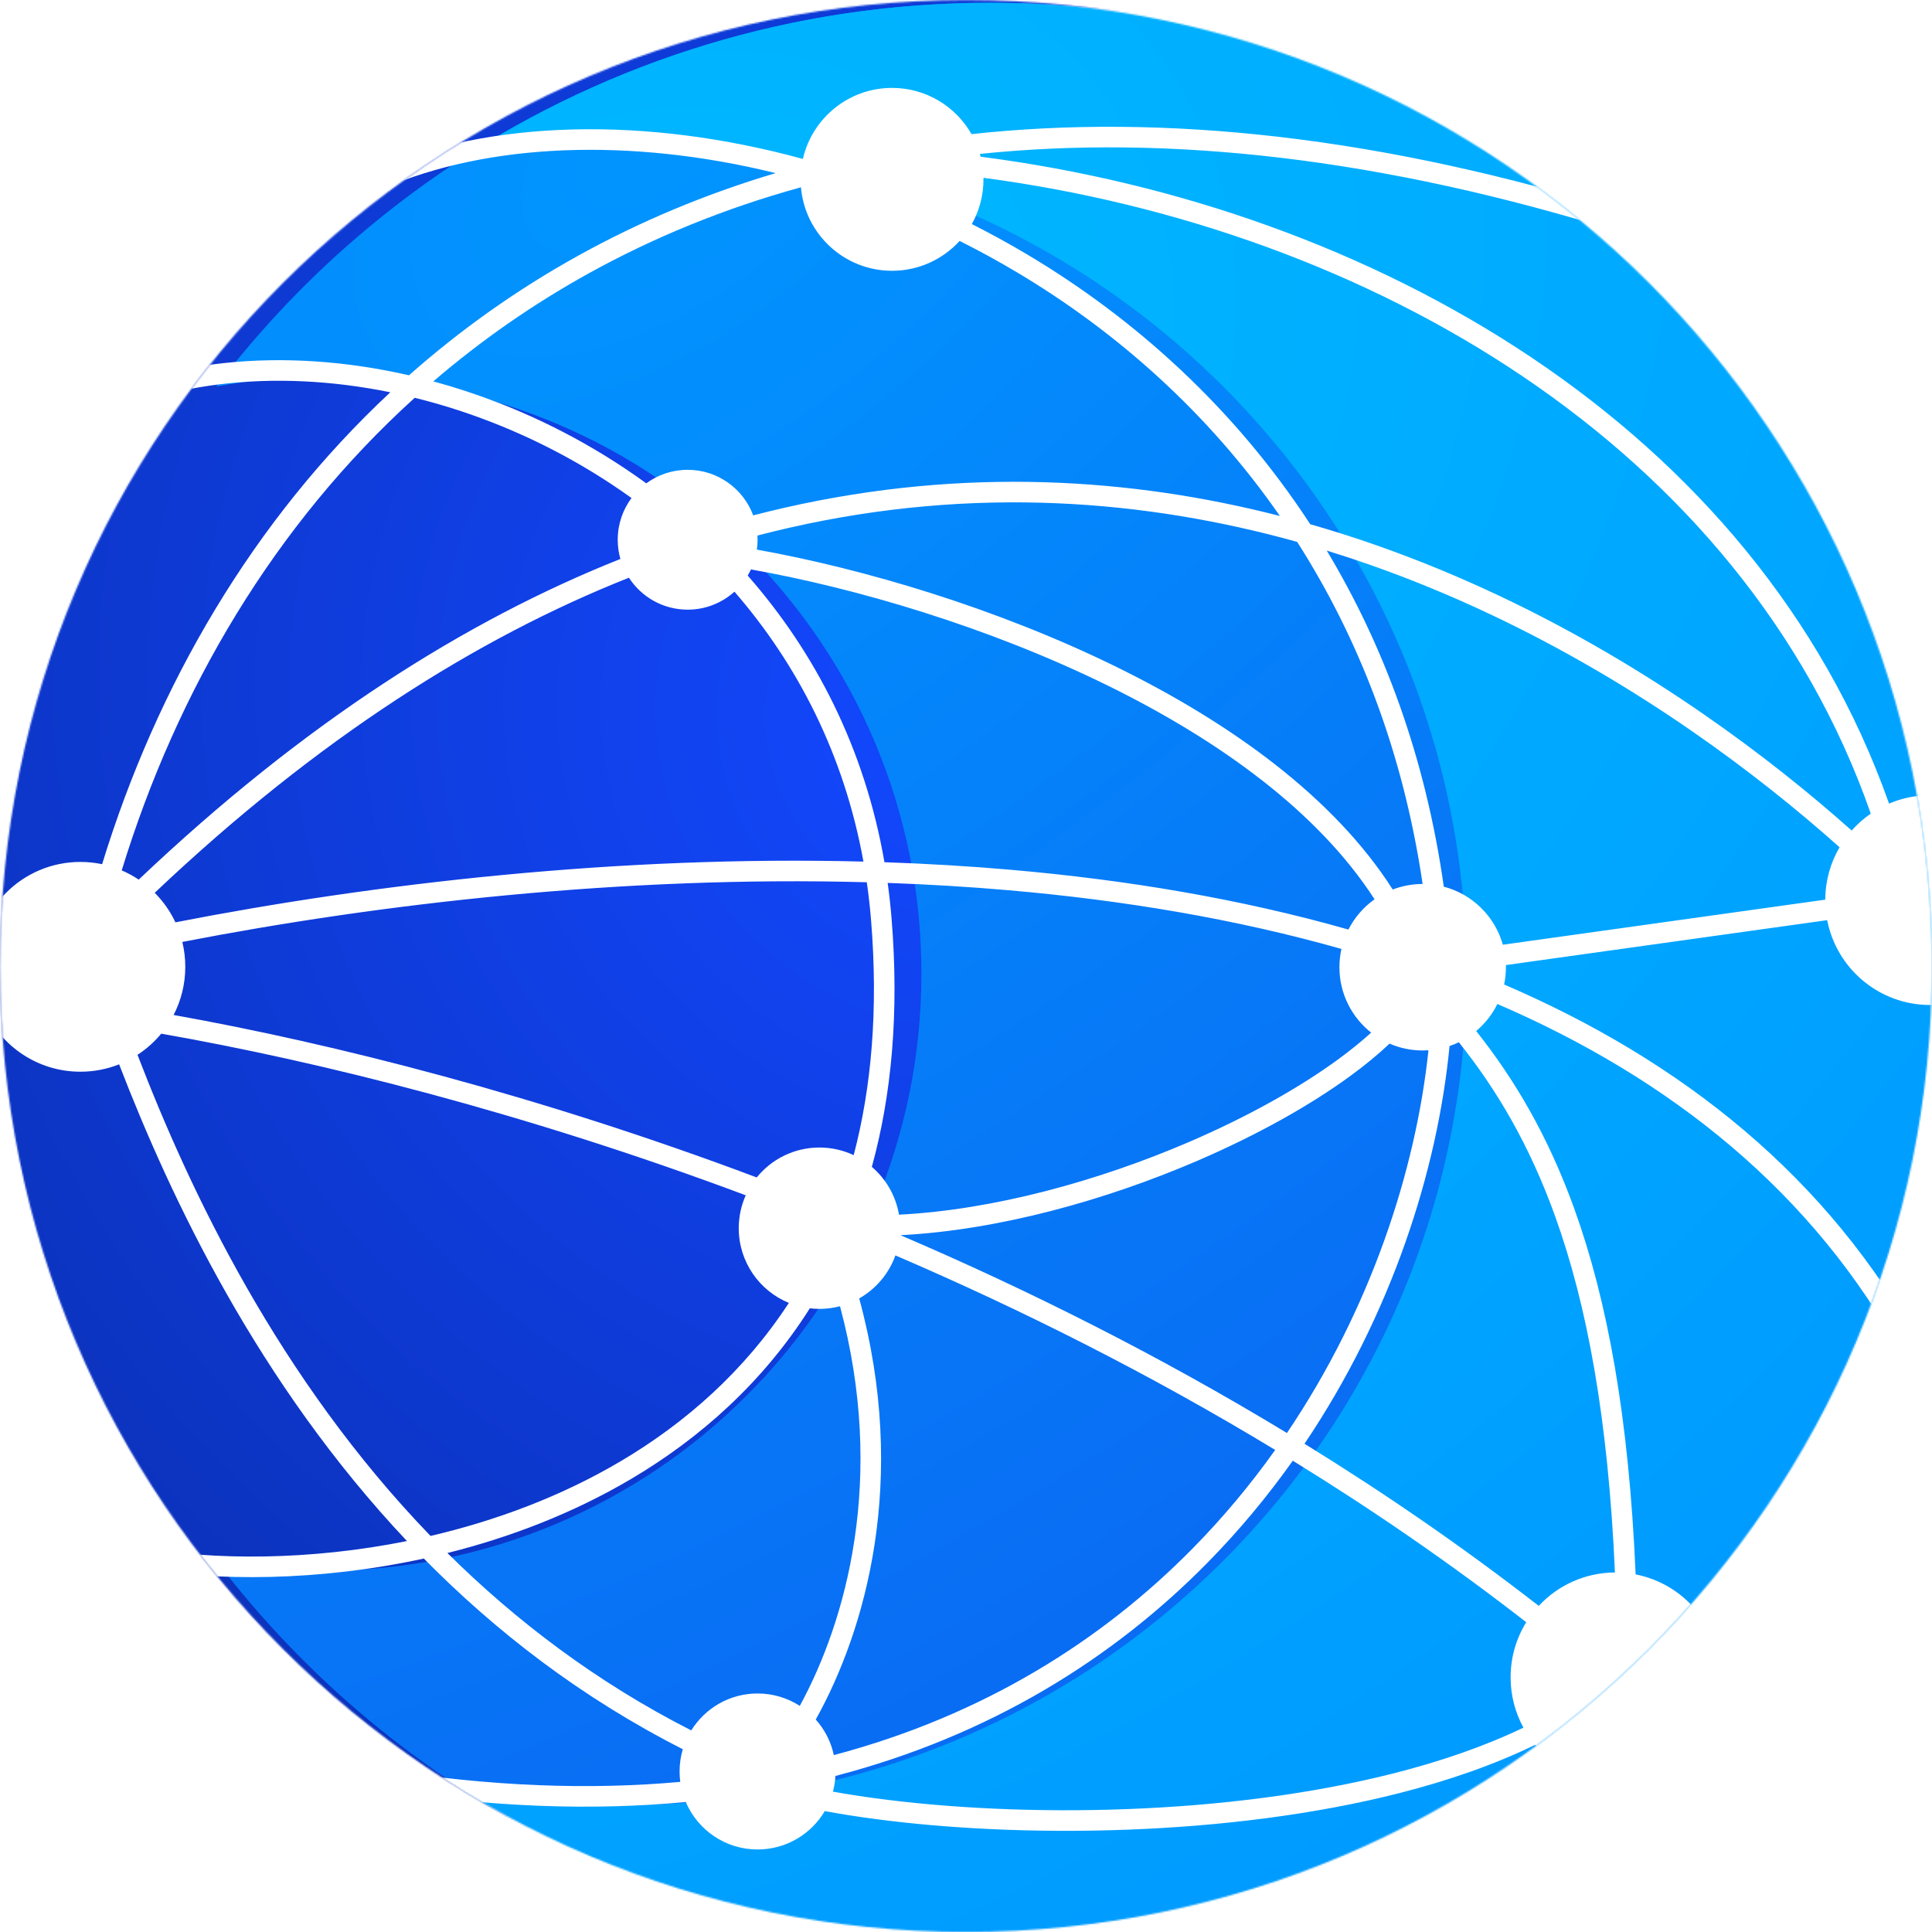
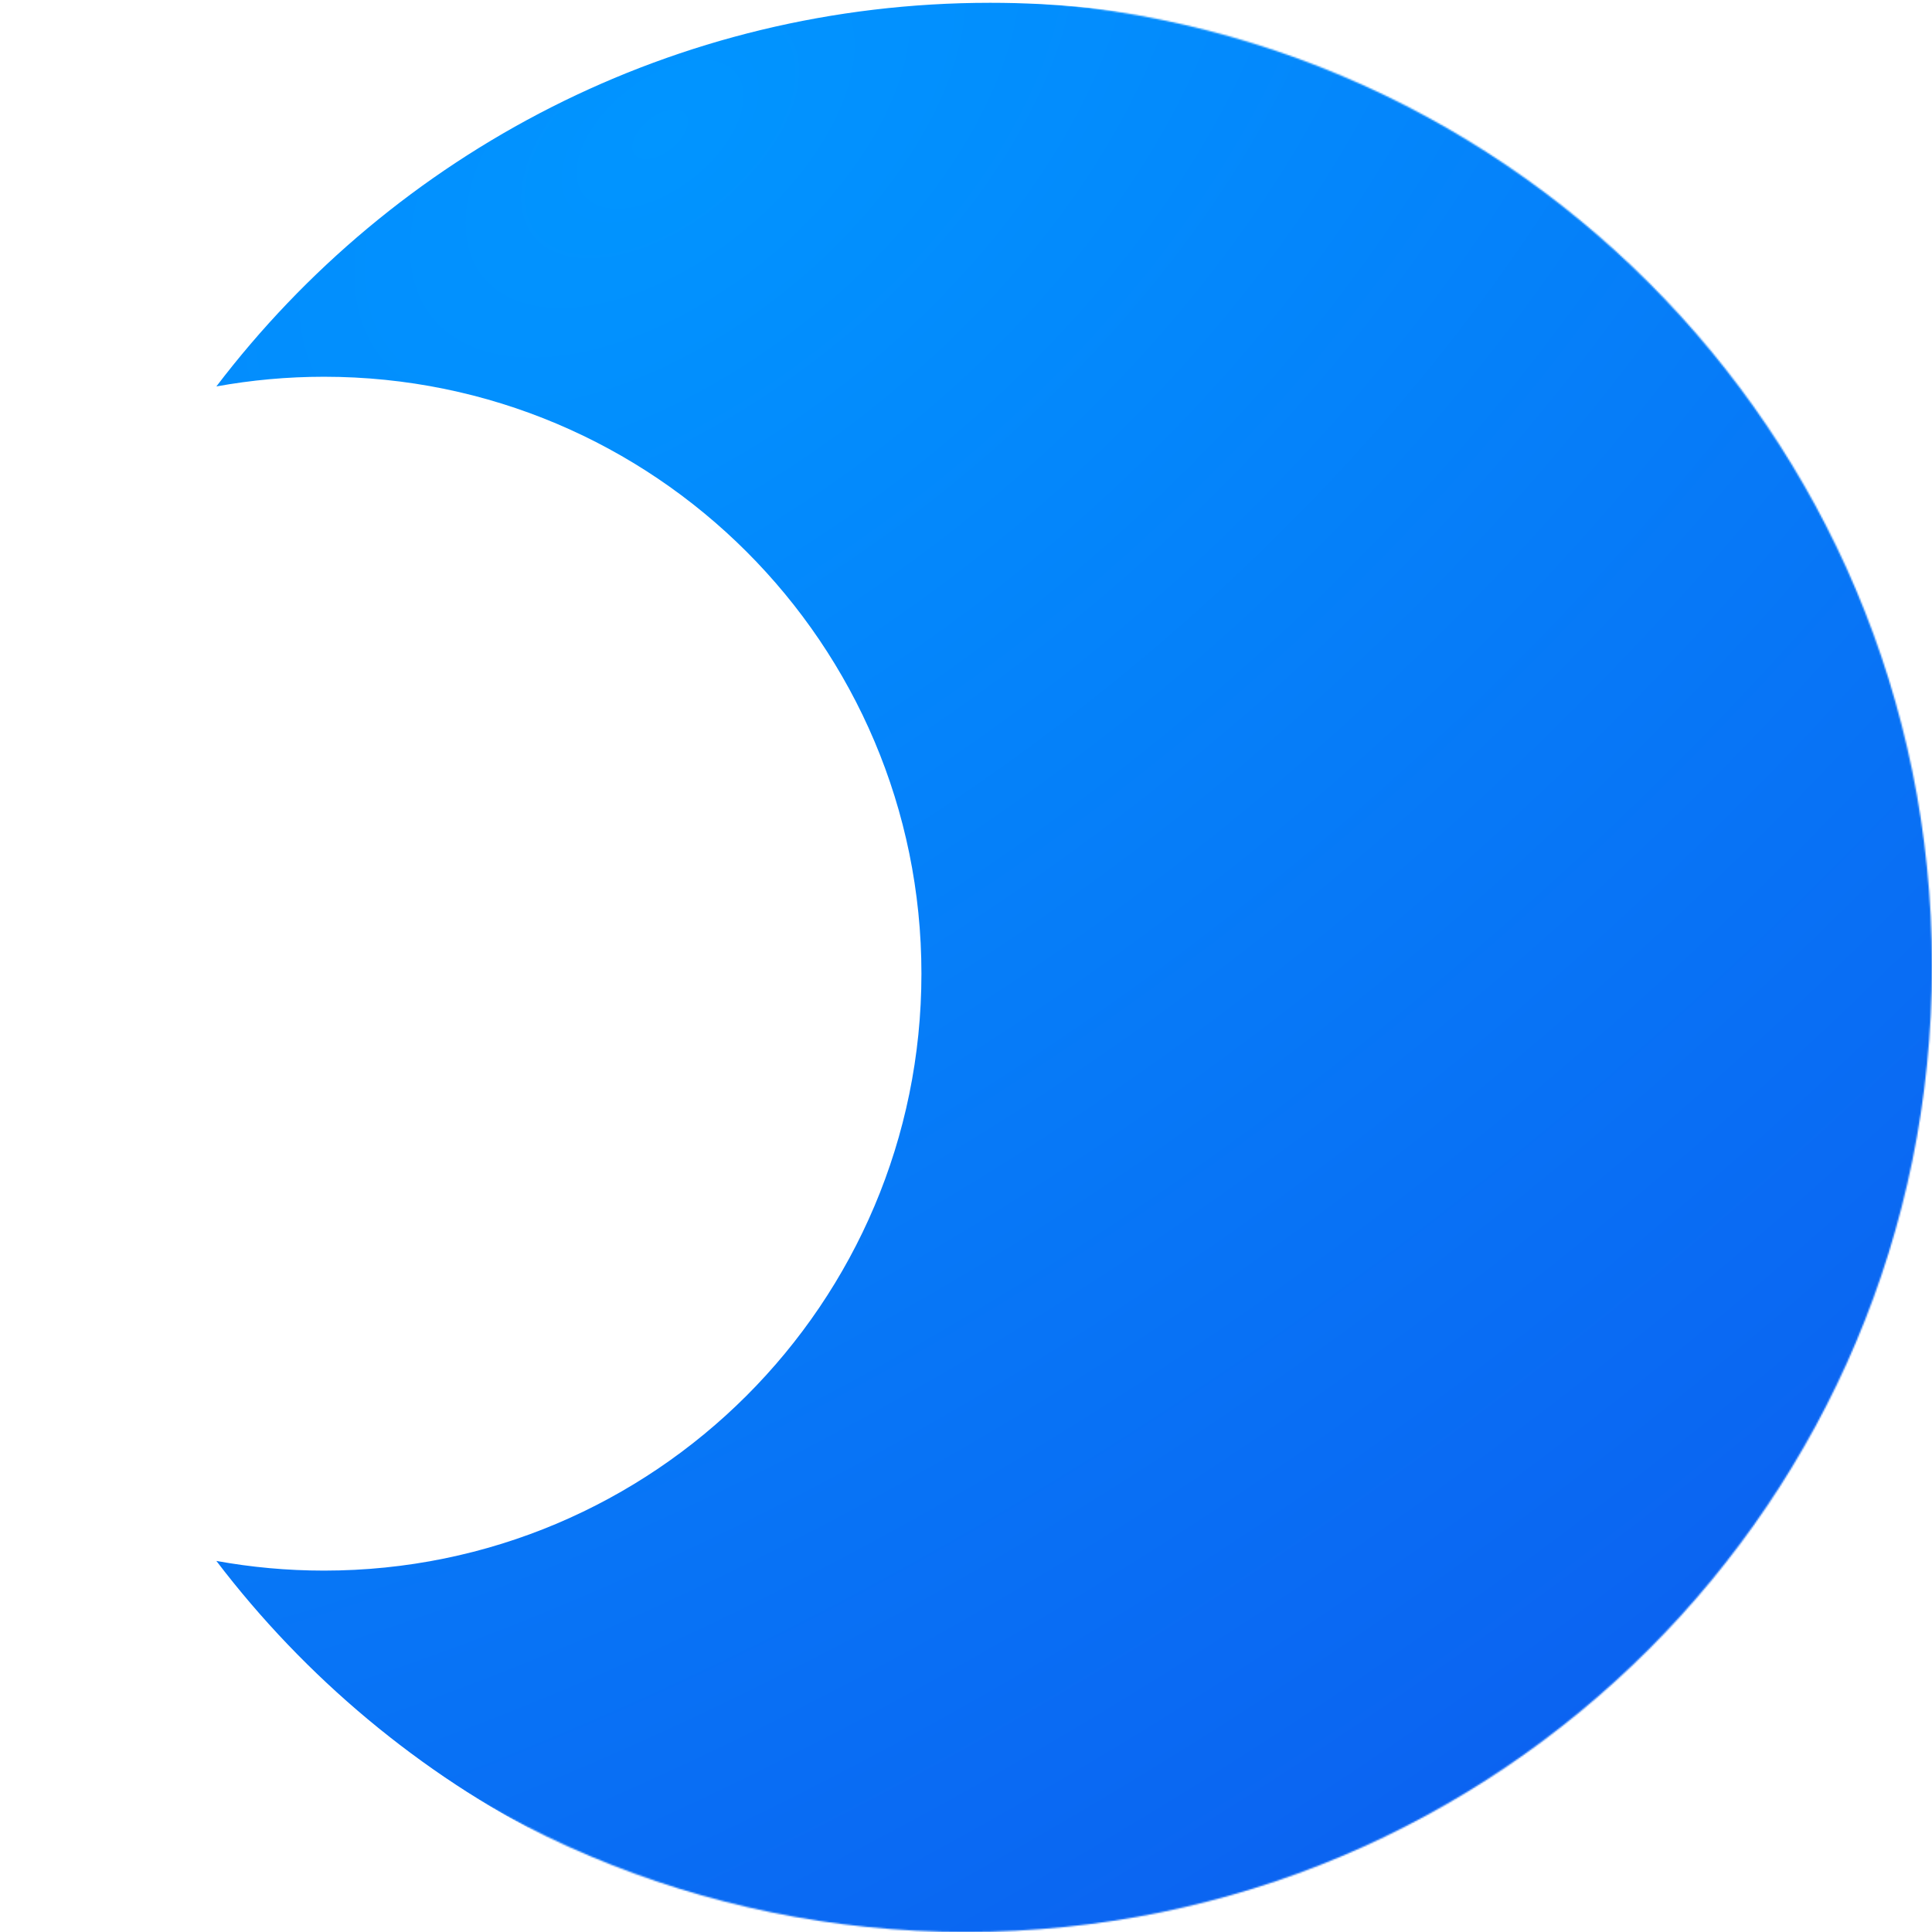
<svg xmlns="http://www.w3.org/2000/svg" xmlns:ns1="http://sodipodi.sourceforge.net/DTD/sodipodi-0.dtd" xmlns:ns2="http://www.inkscape.org/namespaces/inkscape" width="1221" height="1221" viewBox="0 0 1221 1221" fill="none" version="1.1" id="svg292" ns1:docname="platform-mesh-stacked-color.svg" ns2:version="1.2.1 (9c6d41e410, 2022-07-14)">
  <ns1:namedview id="namedview294" pagecolor="#ffffff" bordercolor="#000000" borderopacity="0.25" ns2:showpageshadow="2" ns2:pageopacity="0.0" ns2:pagecheckerboard="0" ns2:deskcolor="#d1d1d1" showgrid="false" ns2:zoom="0.4488188" ns2:cx="457.86852" ns2:cy="598.23697" ns2:window-width="1920" ns2:window-height="991" ns2:window-x="-9" ns2:window-y="-9" ns2:window-maximized="1" ns2:current-layer="svg292" />
  <g mask="url(#mask473)" id="g230">
-     <path d="m 606.251,1224.93 c 338.873,0 613.589,-274.706 613.589,-613.579 0,-338.873 -274.716,-613.584 -613.589,-613.584 -338.873,0 -613.584,274.711 -613.584,613.584 0,338.873 274.711,613.579 613.584,613.579 z" fill="url(#paint1_radial_1_49)" id="path220" style="fill:url(#paint1_radial_1_49)" />
    <g filter="url(#filter0_d_1_49)" id="g224">
-       <path d="m 605.766,-2.233 c -199.559,0 -376.868,95.117 -489.022,242.452 22.077,-4.007 44.801,-6.118 68.028,-6.118 208.514,0 377.558,168.892 377.558,377.25 0,208.357 -169.03,377.25 -377.558,377.25 -23.227,0 -45.965,-2.112 -68.028,-6.118 112.154,147.317 289.463,242.447 489.022,242.447 339.137,0 614.074,-274.704 614.074,-613.565 0,-338.861 -274.937,-613.598 -614.074,-613.598 z" fill="url(#paint2_radial_1_49)" id="path222" style="fill:url(#paint2_radial_1_49)" />
+       <path d="m 605.766,-2.233 c -199.559,0 -376.868,95.117 -489.022,242.452 22.077,-4.007 44.801,-6.118 68.028,-6.118 208.514,0 377.558,168.892 377.558,377.25 0,208.357 -169.03,377.25 -377.558,377.25 -23.227,0 -45.965,-2.112 -68.028,-6.118 112.154,147.317 289.463,242.447 489.022,242.447 339.137,0 614.074,-274.704 614.074,-613.565 0,-338.861 -274.937,-613.598 -614.074,-613.598 " fill="url(#paint2_radial_1_49)" id="path222" style="fill:url(#paint2_radial_1_49)" />
    </g>
    <g filter="url(#filter1_d_1_49)" id="g228">
-       <path d="m 605.446,-2.233 c -124.624,0 -240.576,37.054 -337.431,100.734 36.427,-7.971 74.277,-12.179 113.091,-12.179 290.348,0 525.718,235.062 525.718,525.029 0,289.967 -235.37,525.029 -525.718,525.029 -38.828,0 -76.664,-4.21 -113.091,-12.18 96.84,63.68 212.807,100.73 337.431,100.73 339.314,0 614.394,-274.71 614.394,-613.579 0,-338.87 -275.08,-613.584 -614.394,-613.584 z" fill="url(#paint3_radial_1_49)" id="path226" style="fill:url(#paint3_radial_1_49)" />
-     </g>
+       </g>
  </g>
  <path fill-rule="evenodd" clip-rule="evenodd" d="m 606.465,152.279 c -10.569,11.585 -25.789,18.855 -42.706,18.855 -30.228,0 -55.035,-23.208 -57.575,-52.778 -48.568,13.397 -93.248,31.793 -134.063,54.37 -35.656,19.724 -68.408,42.665 -98.261,68.298 27.808,7.534 55.356,18.192 81.746,31.844 18.231,9.432 35.944,20.308 52.844,32.594 7.32,-5.375 16.356,-8.551 26.133,-8.551 18.994,0 35.19,11.983 41.438,28.802 6.726,-1.746 13.427,-3.376 20.1,-4.892 113.702,-25.838 219.31,-18.731 312.749,5.267 C 763.35,260.527 705.313,209.335 642.454,171.945 630.606,164.898 618.592,158.344 606.465,152.279 Z m 15.075,-39.905 c 0.005,0.323 0.008,0.646 0.008,0.971 0,10.266 -2.677,19.907 -7.371,28.263 11.773,5.941 23.429,12.328 34.922,19.164 68.375,40.671 131.165,97.314 178.945,170.522 14.387,4.117 28.468,8.623 42.228,13.454 107.501,37.751 195.418,95.438 256.428,143.626 16.52,13.052 31.08,25.415 43.54,36.51 3.57,-4.024 7.62,-7.611 12.07,-10.669 C 1101.14,281.736 865.247,144.686 621.54,112.374 Z m 533.22,469.154 c 5.91,30.552 32.8,53.622 65.08,53.622 36.61,0 66.28,-29.678 66.28,-66.287 0,-36.61 -29.67,-66.288 -66.28,-66.288 -9.22,0 -18,1.882 -25.98,5.282 -84.27,-238.401 -326.705,-376.96 -574.095,-408.814 -0.152,-0.594 -0.312,-1.185 -0.482,-1.771 117.435,-12.178 253.151,1.838 407.387,50.315 l 3.9,-12.402 C 873.179,85.717 734.328,71.649 613.995,84.76 604.047,67.316 585.277,55.556 563.759,55.556 c -27.485,0 -50.489,19.188 -56.346,44.899 -99.465,-27.258 -197.852,-24.661 -269.995,6.578 l 5.165,11.93 C 308.265,90.522 397.939,86.706 490.212,109.405 445.514,122.69 404.054,140.206 365.829,161.351 326.588,183.057 290.81,208.56 258.48,237.182 179.063,219.011 98.871,226.406 38.663,262.422 l 6.674,11.156 C 99.884,240.949 172.918,232.892 246.673,247.916 159.844,328.959 99.235,433.101 64.534,546.154 c -4.427,-0.932 -9.018,-1.423 -13.722,-1.423 -36.61,0 -66.287,29.678 -66.287,66.288 0,9.128 1.845,17.826 5.183,25.74 l -0.12,1.464 c 0.262,0.022 0.525,0.043 0.788,0.065 10.398,23.008 33.547,39.018 60.437,39.018 8.643,0 16.899,-1.654 24.47,-4.662 32.786,85.028 88.036,201.759 181.916,301.281 -61.533,12.349 -121.748,12.245 -168.227,4.099 l -2.244,12.805 c 49.936,8.751 115.062,8.536 181.129,-5.852 45.377,46.023 99.378,87.873 163.671,120.493 -1.329,4.46 -2.043,9.19 -2.043,14.08 0,2.23 0.148,4.42 0.434,6.57 -57.015,5.15 -119.857,3.05 -188.887,-8.04 l -2.061,12.84 c 71.004,11.4 135.704,13.45 194.435,7.93 7.509,17.63 24.996,29.99 45.37,29.99 18.089,0 33.901,-9.74 42.476,-24.26 9.637,1.78 19.812,3.4 30.423,4.82 46.872,6.31 103.133,9.11 161.095,6.92 57.953,-2.19 117.778,-9.38 171.731,-23.13 30.851,-7.86 59.938,-17.91 85.71,-30.49 12.16,14.46 30.39,23.66 50.76,23.66 36.61,0 66.29,-29.68 66.29,-66.29 0,-32.26 -23.04,-59.14 -53.57,-65.069 -4.27,-99.62 -17.91,-173.103 -38.576,-230.582 -16.681,-46.403 -37.879,-82.219 -62.185,-112.829 5.572,-4.679 10.16,-10.492 13.409,-17.084 109.052,47.07 199.982,118.831 256.732,223.841 l 11.44,-6.181 C 1155.88,743.693 1062.15,670.147 950.597,622.19 c 0.742,-3.521 1.133,-7.171 1.133,-10.913 0,-0.457 -0.006,-0.912 -0.018,-1.366 z m 7.81,-46.066 c -5.69,9.729 -8.97,21.038 -9.02,33.109 l -203.765,28.483 c -5.019,-17.916 -19.283,-31.968 -37.323,-36.685 -11.558,-81.51 -37.798,-152.215 -73.978,-212.412 9.295,2.863 18.457,5.888 27.48,9.057 105.75,37.136 192.416,93.96 252.676,141.561 16.75,13.225 31.44,25.728 43.93,36.887 z M 899.078,558.661 C 886.705,474.894 858.461,402.963 819.787,342.469 724.593,315.921 616.162,306.874 499.002,333.498 c -6.739,1.531 -13.507,3.181 -20.305,4.952 0.052,0.878 0.078,1.762 0.078,2.653 0,2.116 -0.149,4.197 -0.436,6.234 67.712,12.188 151.634,36.983 227.532,74.289 71.501,35.144 136.905,81.902 174.323,140.539 5.861,-2.259 12.228,-3.499 18.884,-3.504 z m -30.377,9.675 C 833.151,513.147 770.714,467.983 700.137,433.293 624.823,396.275 541.397,371.759 474.602,359.874 c -0.627,1.334 -1.318,2.63 -2.07,3.887 42.47,48.363 73.947,109.056 86.423,181.146 26.723,0.908 53.433,2.48 79.985,4.794 73.132,6.374 145.255,18.399 213.243,37.762 3.884,-7.639 9.578,-14.203 16.518,-19.127 z m -20.928,31.378 C 781.114,580.8 710.165,568.958 637.811,562.652 c -25.499,-2.222 -51.149,-3.754 -76.82,-4.666 1.011,7.299 1.829,14.711 2.447,22.234 4.917,59.843 0.018,111.995 -12.444,157.229 8.881,7.595 15.12,18.19 17.15,30.214 59.844,-3.032 126.177,-21.327 183.732,-46.127 36.594,-15.768 69.353,-34.046 94.367,-52.424 7.589,-5.575 14.379,-11.098 20.312,-16.5 -12.216,-9.635 -20.057,-24.569 -20.057,-41.335 0,-3.972 0.44,-7.842 1.275,-11.563 z m 30.404,59.849 c -7.119,6.738 -15.28,13.445 -24.237,20.026 -25.976,19.084 -59.637,37.821 -96.919,53.885 -58.247,25.099 -126.036,43.973 -187.929,47.157 80.855,34.647 163.445,76.005 244.237,125.012 53.004,-78.51 81.451,-166.043 89.434,-241.874 -1.206,0.082 -2.423,0.124 -3.649,0.124 -7.441,0 -14.521,-1.544 -20.937,-4.33 z m 37.92,1.529 c -7.588,78.632 -36.689,169.721 -91.665,251.34 50.395,31.074 100.025,65.153 148.027,102.468 12.028,-12.91 29.151,-21.019 48.161,-21.117 -4.31,-97.82 -17.76,-169.395 -37.74,-224.967 -16.313,-45.38 -37.034,-80.248 -60.918,-110.129 -1.894,0.914 -3.852,1.719 -5.865,2.405 z m 48.471,364.138 c -47.83,-37.185 -97.3,-71.138 -147.538,-102.089 -15.957,22.502 -33.939,44.194 -54.039,64.6 -59.291,60.199 -136.877,109.069 -235.005,134.639 -0.193,3.41 -0.733,6.73 -1.584,9.92 8.531,1.53 17.552,2.95 27.006,4.22 46.079,6.2 101.593,8.98 158.87,6.81 57.285,-2.16 116.162,-9.26 169.012,-22.73 29.622,-7.55 57.203,-17.07 81.497,-28.75 -5.165,-9.43 -8.102,-20.26 -8.102,-31.78 0,-12.78 3.617,-24.72 9.883,-34.84 z m -437.59,83.98 c 94.883,-25.17 169.65,-72.62 226.751,-130.591 19.383,-19.679 36.747,-40.587 52.18,-62.272 C 726.52,868.24 645.377,827.558 565.888,793.404 c -4.14,11.564 -12.339,21.198 -22.881,27.183 31.288,114.848 3.967,209.773 -27.467,266.133 5.598,6.26 9.619,13.97 11.438,22.49 z m -21.52,-31.11 c 29.242,-53.64 54.65,-143.512 25.414,-252.569 -4.151,1.092 -8.51,1.673 -13.004,1.673 -2.054,0 -4.079,-0.121 -6.069,-0.357 -29.515,46.61 -69.069,81.932 -113.11,107.937 -36.542,21.577 -76.218,36.771 -115.941,46.71 43.178,42.766 94.081,81.556 154.118,112.106 8.693,-14.01 24.212,-23.34 41.909,-23.34 9.832,0 18.992,2.88 26.683,7.84 z M 471.299,755.414 c -2.841,6.352 -4.421,13.391 -4.421,20.8 0,21.324 13.089,39.59 31.671,47.203 -28.027,42.924 -65.09,75.739 -106.47,100.172 -37.691,22.257 -78.912,37.524 -119.991,47.106 C 176.077,871.231 120.006,752.746 86.901,666.63 c 5.652,-3.675 10.708,-8.188 14.992,-13.363 100.194,17.601 229.923,49.914 369.405,102.147 z m 68.227,-25.375 c -6.574,-3.089 -13.914,-4.815 -21.658,-4.815 -16.004,0 -30.285,7.372 -39.634,18.906 -138.632,-52.095 -267.821,-84.635 -368.519,-102.675 4.719,-9.115 7.384,-19.464 7.384,-30.436 0,-5.417 -0.649,-10.682 -1.875,-15.722 125.467,-24.356 278.994,-41.923 432.578,-37.726 1.123,7.773 2.02,15.677 2.68,23.713 4.66,56.72 0.279,106.03 -10.956,148.755 z M 110.859,582.903 c 125.923,-24.568 280.194,-42.385 434.823,-38.392 -12.198,-67.595 -41.735,-124.727 -81.519,-170.576 -7.832,7.061 -18.204,11.359 -29.58,11.359 -15.556,0 -29.235,-8.038 -37.11,-20.187 -95.835,38.002 -196.482,101.355 -299.697,199.131 5.368,5.389 9.814,11.696 13.083,18.665 z M 87.665,555.911 C 192.139,456.7 294.365,392.105 392.085,353.259 c -1.103,-3.862 -1.693,-7.94 -1.693,-12.156 0,-9.878 3.241,-18.999 8.717,-26.358 -15.843,-11.386 -32.419,-21.506 -49.476,-30.33 -28.325,-14.653 -57.886,-25.692 -87.532,-33.021 -88.521,80.176 -150.195,184.658 -185.172,298.681 3.772,1.618 7.363,3.577 10.736,5.836 z" fill="#ffffff" id="path232" mask="url(#mask467)" />
  <defs id="defs290">
    <filter id="filter0_d_1_49" x="76.744" y="-58.233" width="1223.09" height="1347.17" filterUnits="userSpaceOnUse" color-interpolation-filters="sRGB">
      <feFlood flood-opacity="0" result="BackgroundImageFix" id="feFlood236" />
      <feColorMatrix in="SourceAlpha" type="matrix" values="0 0 0 0 0 0 0 0 0 0 0 0 0 0 0 0 0 0 127 0" result="hardAlpha" id="feColorMatrix238" />
      <feOffset dx="20" dy="4" id="feOffset240" />
      <feGaussianBlur stdDeviation="30" id="feGaussianBlur242" />
      <feComposite in2="hardAlpha" operator="out" id="feComposite244" />
      <feColorMatrix type="matrix" values="0 0 0 0 0 0 0 0 0 0 0 0 0 0 0 0 0 0 0.4 0" id="feColorMatrix246" />
      <feBlend mode="normal" in2="BackgroundImageFix" result="effect1_dropShadow_1_49" id="feBlend248" />
      <feBlend mode="normal" in="SourceGraphic" in2="effect1_dropShadow_1_49" result="shape" id="feBlend250" />
    </filter>
    <filter id="filter1_d_1_49" x="228.015" y="-58.233" width="1071.82" height="1347.17" filterUnits="userSpaceOnUse" color-interpolation-filters="sRGB">
      <feFlood flood-opacity="0" result="BackgroundImageFix" id="feFlood253" />
      <feColorMatrix in="SourceAlpha" type="matrix" values="0 0 0 0 0 0 0 0 0 0 0 0 0 0 0 0 0 0 127 0" result="hardAlpha" id="feColorMatrix255" />
      <feOffset dx="20" dy="4" id="feOffset257" />
      <feGaussianBlur stdDeviation="30" id="feGaussianBlur259" />
      <feComposite in2="hardAlpha" operator="out" id="feComposite261" />
      <feColorMatrix type="matrix" values="0 0 0 0 0.09 0 0 0 0 0.235 0 0 0 0 0.443 0 0 0 0.4 0" id="feColorMatrix263" />
      <feBlend mode="normal" in2="BackgroundImageFix" result="effect1_dropShadow_1_49" id="feBlend265" />
      <feBlend mode="normal" in="SourceGraphic" in2="effect1_dropShadow_1_49" result="shape" id="feBlend267" />
    </filter>
    <radialGradient id="paint0_radial_1_49" cx="0" cy="0" r="1" gradientUnits="userSpaceOnUse" gradientTransform="translate(605.844 459.992) rotate(51.284) scale(1295.92 1249.39)">
      <stop stop-color="#1348FF" id="stop270" />
      <stop offset="1" stop-color="#06238D" id="stop272" />
    </radialGradient>
    <radialGradient id="paint1_radial_1_49" cx="0" cy="0" r="1" gradientUnits="userSpaceOnUse" gradientTransform="matrix(810.545,1011.15,-974.845,781.442,605.844,459.992)">
      <stop stop-color="#1348FF" id="stop275" />
      <stop offset="1" stop-color="#06238D" id="stop277" />
    </radialGradient>
    <radialGradient id="paint2_radial_1_49" cx="0" cy="0" r="1" gradientUnits="userSpaceOnUse" gradientTransform="matrix(1065.475,1420.856,-2561.072,1920.504,402.926,88.417)">
      <stop stop-color="#0195FF" id="stop280" />
      <stop offset="1" stop-color="#1147E9" id="stop282" />
    </radialGradient>
    <radialGradient id="paint3_radial_1_49" cx="0" cy="0" r="1" gradientUnits="userSpaceOnUse" gradientTransform="matrix(929.376,1191.239,-1608.108,1254.607,358.121,279.684)">
      <stop stop-color="#00BBFF" id="stop285" />
      <stop offset="1" stop-color="#008BFF" id="stop287" />
    </radialGradient>
    <mask id="mask1_1_49" style="mask-type:alpha" maskUnits="userSpaceOnUse" x="-8" y="-3" width="1228" height="1228">
      <path d="M606.251 1224.93C945.124 1224.93 1219.84 950.224 1219.84 611.351C1219.84 272.478 945.124 -2.233 606.251 -2.233C267.378 -2.233 -7.333 272.478 -7.333 611.351C-7.333 950.224 267.378 1224.93 606.251 1224.93Z" fill="url(#paint0_radial_1_49)" id="path217" />
    </mask>
    <mask maskUnits="userSpaceOnUse" id="mask467">
      <g id="g471">
-         <path d="M 1221,610.5 C 1221,947.67 947.67,1221 610.5,1221 273.33,1221 0,947.67 0,610.5 0,273.33 273.33,0 610.5,0 947.67,0 1221,273.33 1221,610.5 Z" fill="#ffffff" id="path469" />
-       </g>
+         </g>
    </mask>
    <mask maskUnits="userSpaceOnUse" id="mask473">
      <g id="g477">
        <path d="M 1221,610.5 C 1221,947.67 947.67,1221 610.5,1221 273.33,1221 0,947.67 0,610.5 0,273.33 273.33,0 610.5,0 947.67,0 1221,273.33 1221,610.5 Z" fill="#ffffff" id="path475" />
      </g>
    </mask>
  </defs>
</svg>